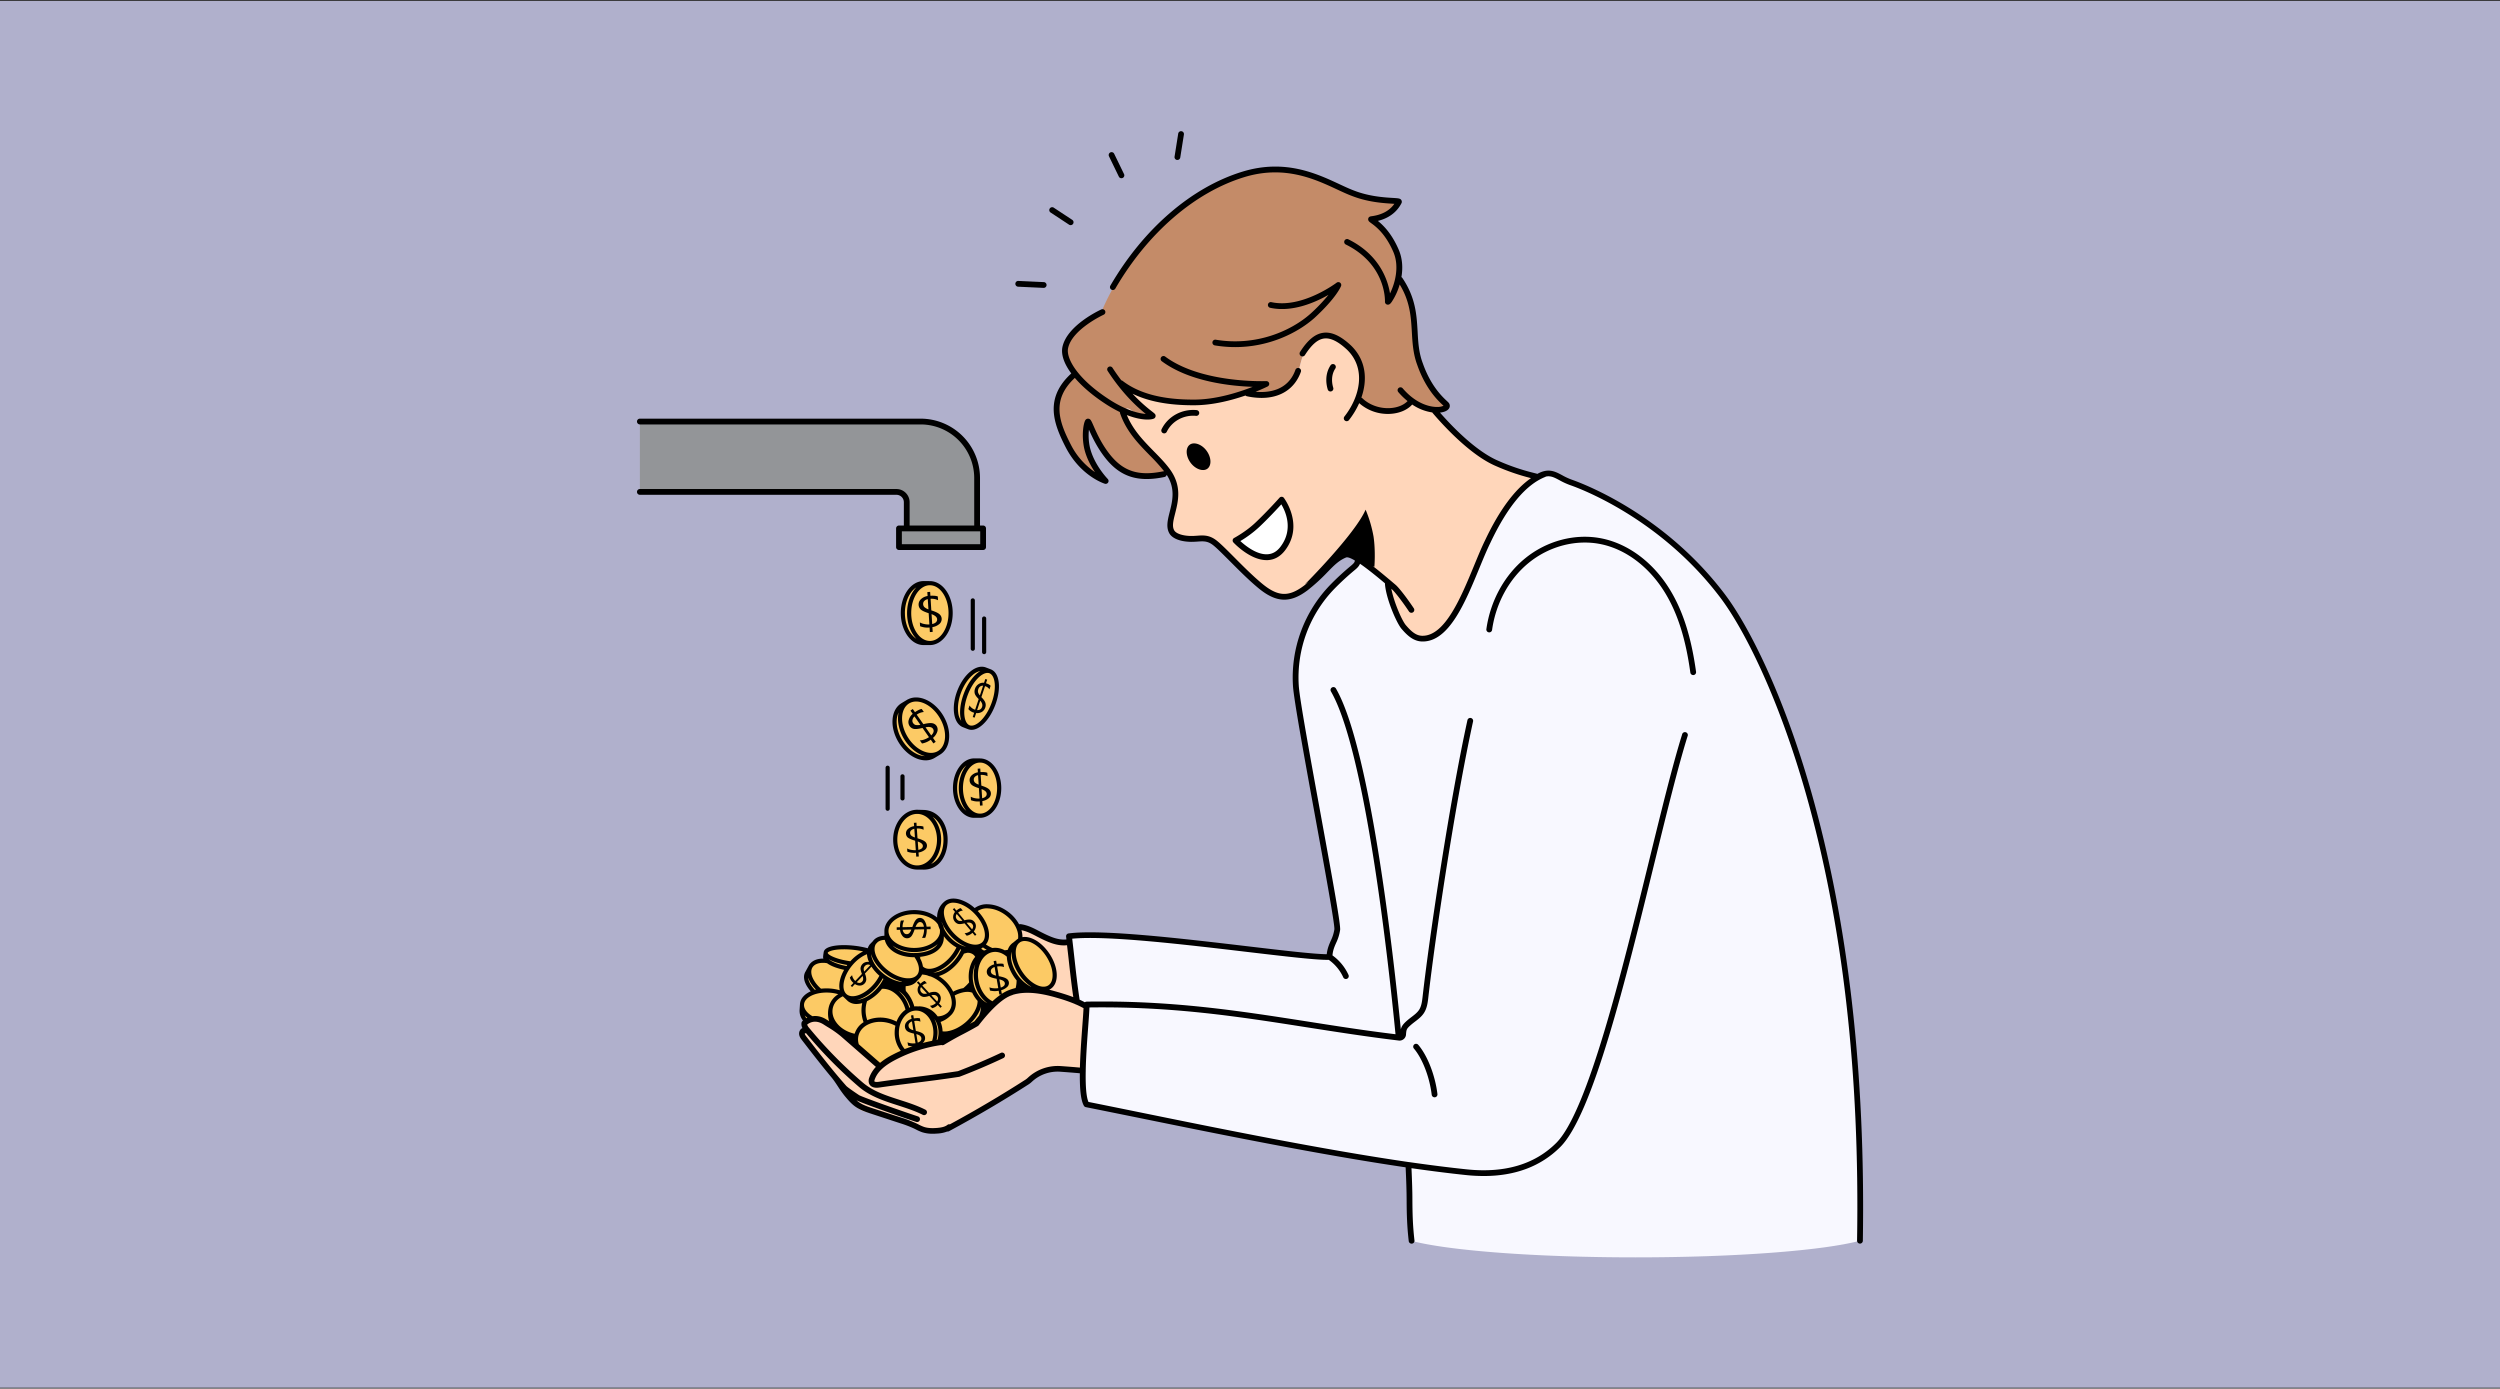
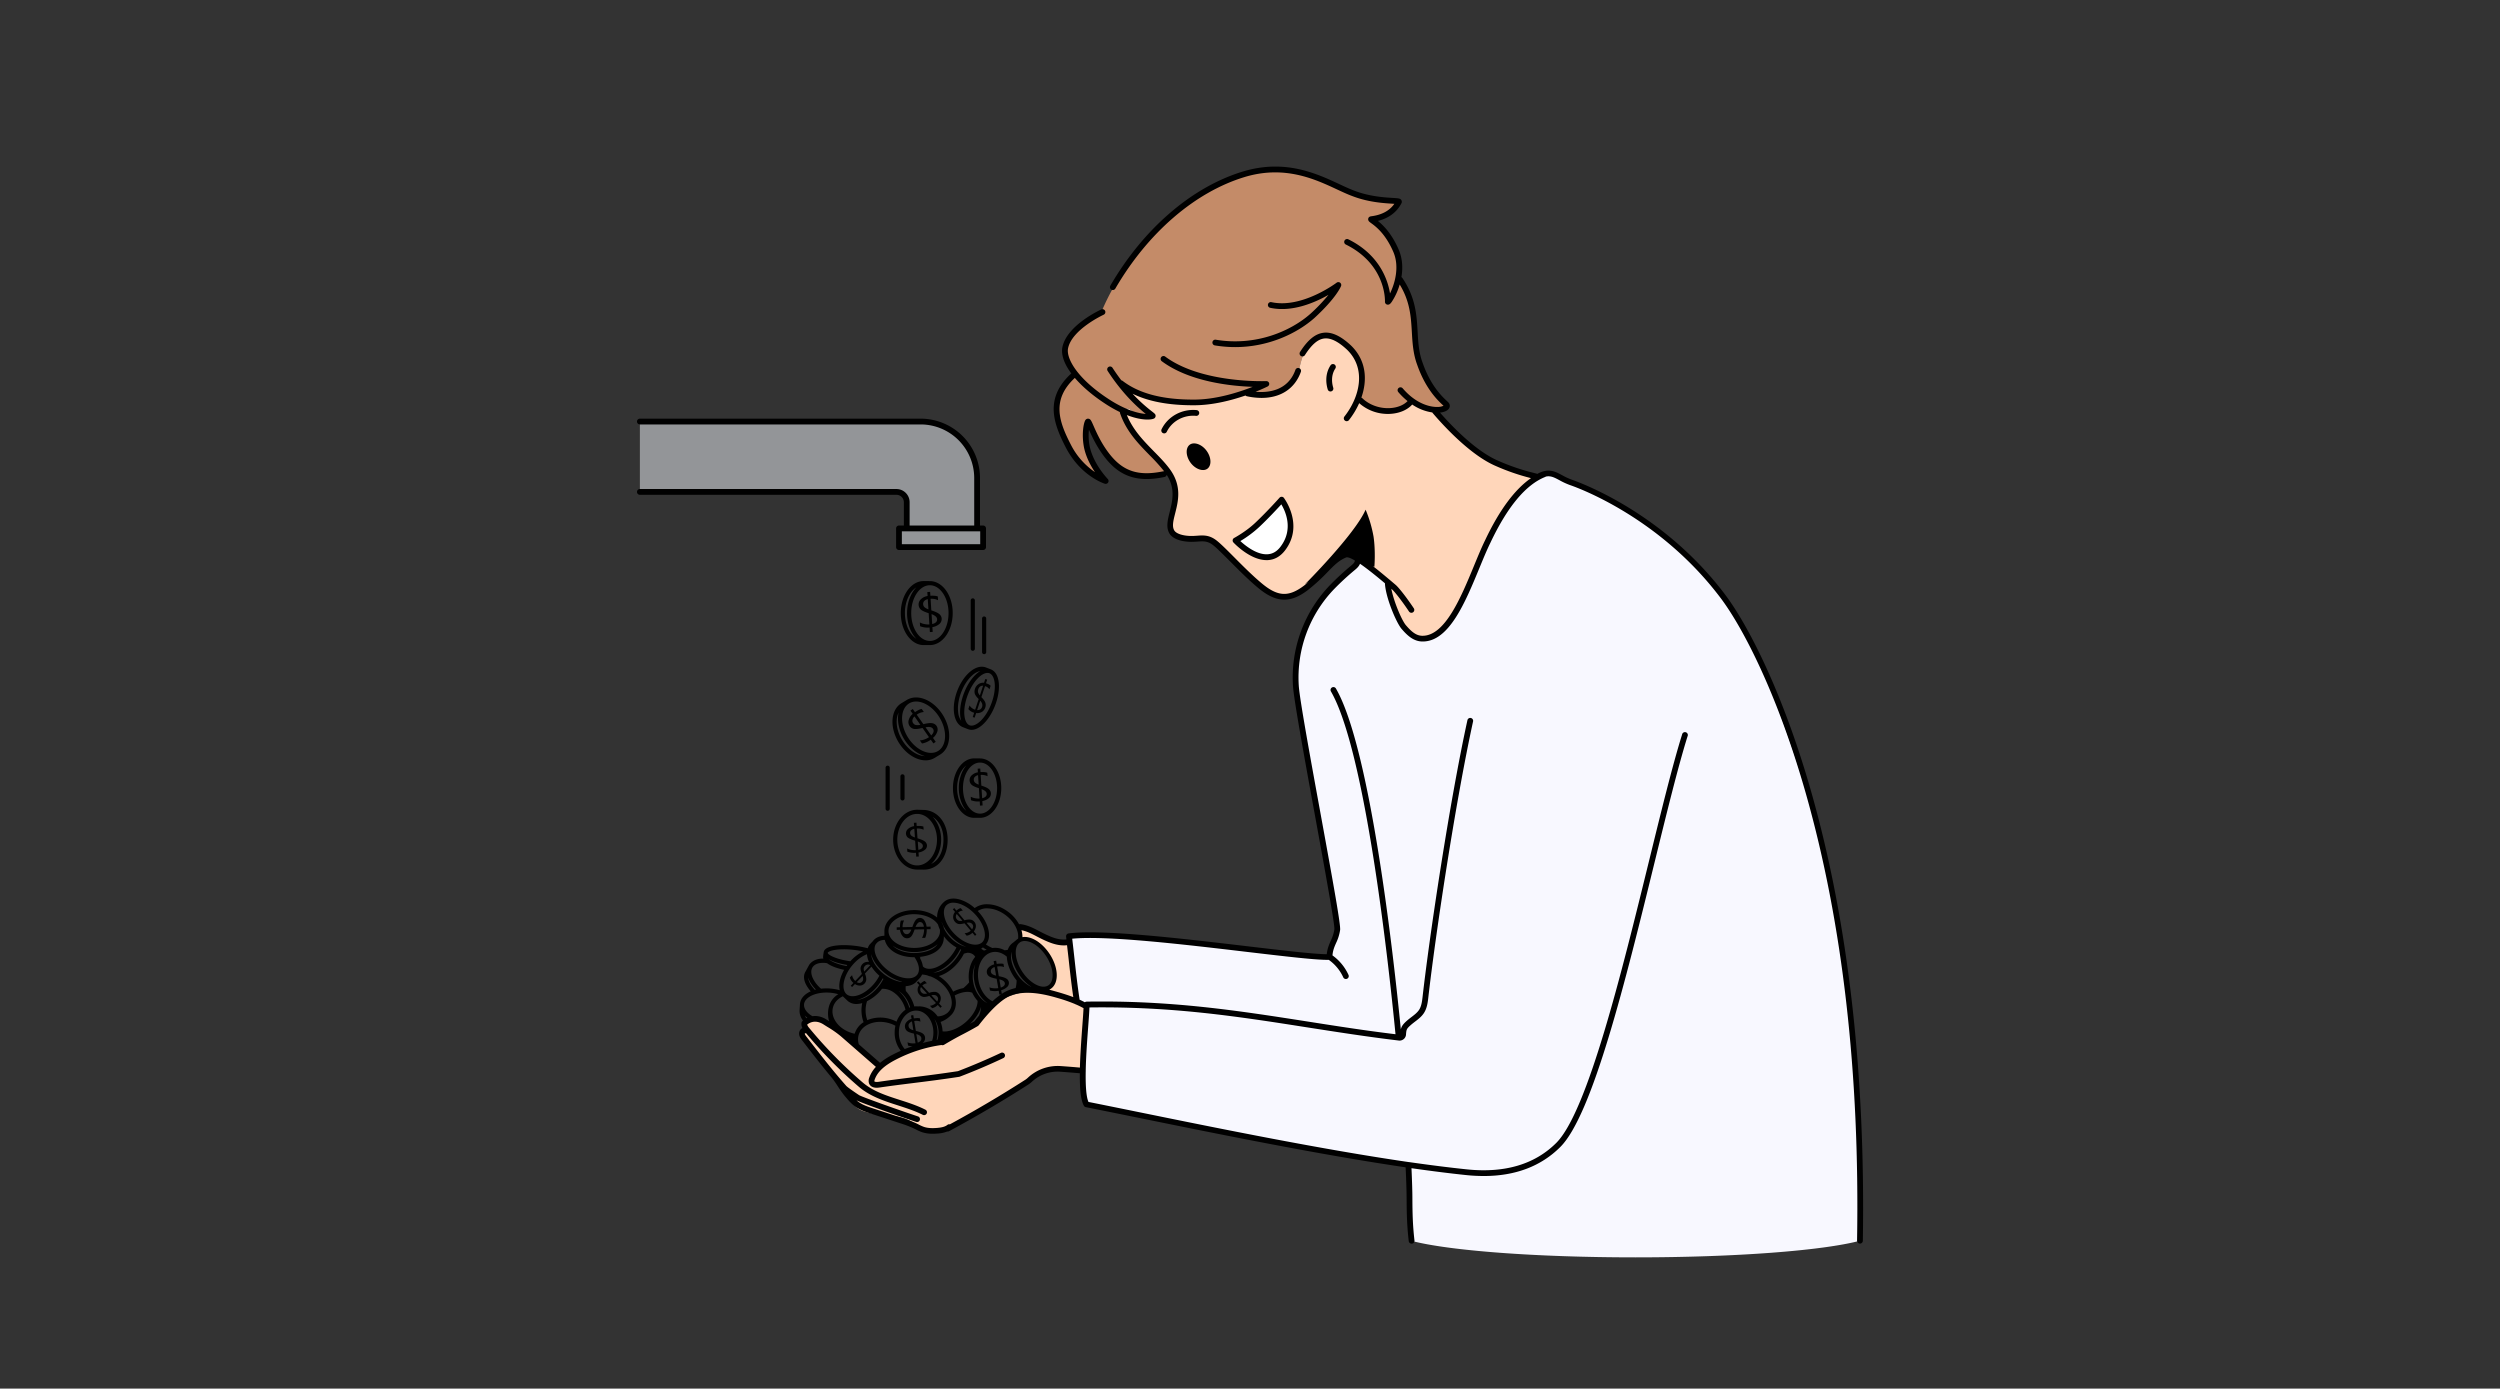
<svg xmlns="http://www.w3.org/2000/svg" id="Layer_1" data-name="Layer 1" viewBox="0 0 2742 1523">
  <rect x="0" y="0" width="2742" height="1523" fill="#333333" stroke="none" />
  <defs>
    <style>.cls-4{fill:#fcca65}.cls-7{fill:#ffd6ba}</style>
  </defs>
-   <path transform="rotate(90 1371 761.5)" style="fill:#b0b0cc" d="M610.52-609.5h1520.97v2742H610.52z" />
  <path d="M994.52 550.85v28.72H986v20.49h91.46v-20.49h-5.76v-55.29a61.93 61.93 0 0 0-61.93-61.93H701.82v77.18H983.2a11.32 11.32 0 0 1 11.32 11.32Z" style="fill:#939598" />
  <path d="M2036.74 1181.51c-.73-21.75-23.27-186.65-38-248.2-16.88-70.65-40.25-137.72-68.29-207.36a248 248 0 0 0-21.22-40.43c-22.1-34.65-47-68-78-94.88-34.27-29.84-76.5-48.75-118-67.21-7.55-3.37-11.66-5.39-19.64-3.24-4.39 1.17-12.07 6-15.54 8.92-3.29 2.73-6.38 5.49-9.39 8.29-1.93 2.18-3.7 4.22-5 5.76-35.11 41-50.48 94.82-76.46 142.11-2.71 4.94-8.81 8.58-13.6 11.54-14.6 9-30.87-3.73-36.68-12.86-6.42-10.07-14.85-42.9-14.85-42.9-10.88-9.24-21.93-19.55-31-26.14l-1.13.21s-60.89 46.34-67.33 105.79c-2.51 23.09.85 46.64 4.14 69.63 10.93 76.38 23.2 129.16 37.76 212.79-.86-1.37 6.69 15.92-2.25 24.54-1.73 10.29-1.35 12.24-5.89 21.64-97.26-9.63-194-23.12-283.63-21.88a395.47 395.47 0 0 1 4.8 41.15c.45 3.19.89 6.39 1.34 9.58.92 6.68.66 13.92.62 20.73 3.4 1.19 6.8 2.4 10.17 3.68 2.5 6.09 2.14 13 1.51 19.61-.74 7.91-1.82 15.82-2.64 23.73q-.25 14.88-.52 29.75c-.2 11.43-.38 23.06 2.79 34.06 76.33 19.35 151.47 31.89 231.09 47.18 17.64 3.37 120.54 20 122.69 20.56 2.18 20.89.76 41.49 1.4 60.86a159.87 159.87 0 0 0 2.1 22.44c40.4 10.64 135.21 18.12 245.74 18.12 110.7 0 205.66-7.5 246-18.2q.5-11.18.66-22.69c.82-47.73-1.84-100.1-3.75-156.68Z" style="fill:#f8f8ff" />
-   <path class="cls-4" d="M900.77 1117.43c4.75 1.42 8.88 4.34 12.87 7.28.81.59 1.58 1.23 2.39 1.83q9.29 6.95 18.2 14.41a1.06 1.06 0 0 0 .19.06 24.84 24.84 0 0 0 4.45.77 21.54 21.54 0 0 0 .63 3.54c7.7 6.62 15.15 13.54 22.38 20.68.23.07.45.16.69.22.94.26 1.88.47 2.82.65 8.31-5.66 17.59-9.63 27.21-12.75 6.07-2 12.27-3.62 18.43-5.19s12.28-3.08 18-5.78l1.36-.64c0-.06 0-.12.07-.18a18.74 18.74 0 0 0 1.42-8.08c0-.23 0-.44-.06-.67a30.42 30.42 0 0 0 15.58.92c4.25-2 8.5-4.07 12.77-6.24 2.28-1.16 4.27-2.26 6.08-3.38a34.59 34.59 0 0 0 4.37-5.08 30.94 30.94 0 0 0 2.58-4.44 27.62 27.62 0 0 0 2.16-18.3 25.35 25.35 0 0 0 11 5.72 21.4 21.4 0 0 0 3.57.56c2.57-1.47 5.1-2.92 5.94-3.9 3.13-3.65 7.73-5.67 12.27-7.21 1.72-.59 3.39-1.12 5-1.61a29.72 29.72 0 0 0 2.2-4.82 31.84 31.84 0 0 0 2-10.85 32.87 32.87 0 0 0 10.63 9.36c9.09 4.77 17.69 1.94 23.14-1.66a11.25 11.25 0 0 0 3.53-3.82c4.16-7.2 2.26-20-5.39-31.54-.64-1-1.31-1.9-2-2.81-8.73-11.5-20.68-17.22-28.45-13.54 1.76-9.23-3.58-20.88-14.19-28.93-12.46-9.45-27.76-10.59-35.68-3.11-11.36-10.8-25.42-14.39-32.21-7.91-4.78 4.56-6 14.6-2.86 24.4-.48.21-1 .47-1.45.71-3.32-9-15.29-15.71-29.59-15.71-16.87 0-30.54 9.3-30.54 20.76a19 19 0 0 0 1.77 7.58c-6.34-.75-11.76.76-14.74 4.69a22.3 22.3 0 0 0-4.46 9.65l-.45.09a91.59 91.59 0 0 0-17.51-3.63c-16.77-1.89-30.76.45-31.24 5.25-.12 1.19.61 2.43 2 3.65a1.23 1.23 0 0 0-.19 0c-3.14.88-.37 3.9 2.15 6-9.06-1.91-17-.2-20.38 5.28-4.71 7.58-6.77 19.84 3.37 28.71-7.34 2.51-12.37 7.06-13 12.71-.59 5.49 1.15 13.33 5.71 19.5a11.69 11.69 0 0 1 1.3-1.25c3.88-3.06 9.39-3.38 14.16-1.95ZM1035.58 922c-.52-18.44-12.82-31.56-26.1-31.56v.37a18.89 18.89 0 0 0-3.54-.37c-13.28 0-24 13.68-24 30.54s10.76 30.54 24 30.54a19.76 19.76 0 0 0 3.54-.36v.36c13.28-.04 26.63-10.89 26.1-29.52ZM1052.08 758.47c-6.47 16.93-4.2 33.52 5.06 37.06l5.12 2a1.92 1.92 0 0 1 .37.15c8.29 3.16 20.25-8 26.72-24.92 6.27-16.39 5.06-32.15-2.55-36 0-.08-.74-.38-.74-.38l-5.49-2.1c-9.27-3.6-22.02 7.26-28.49 24.19ZM1021.48 639.73c0-.12-8.5-.12-8.5-.12-12.56 0-22.75 14.69-22.75 32.82s10.19 32.81 22.75 32.81h6.94c12.57 0 22.75-14.69 22.75-32.81 0-17.37-9.35-31.54-21.19-32.7ZM1076.34 834.18c0-.1-7.85-.1-7.85-.1-11.6 0-21 13.57-21 30.31s9.41 30.3 21 30.3h6.41c11.6 0 21-13.57 21-30.3 0-16.04-8.63-29.13-19.56-30.21ZM1032.41 785.79c-9-14.83-24.39-22.08-35.1-16.92-.06-.1-7.33 4.32-7.33 4.32-10.73 6.53-11.79 24.38-2.36 39.86s25.76 22.74 36.49 16.21l5.93-3.61c10.73-6.53 11.79-24.38 2.37-39.86Z" />
  <path d="M1261.4 496.38c-10.39-7.08-18.28-18-23.7-29.82-3.06-4.75-6-10.47-5.32-14.46 0-.09-.05-.18-.07-.26h.12a4.85 4.85 0 0 1 1.85-3c3.78-2.84 7.72 2.8 11.67 4.55a29.83 29.83 0 0 0 16.28 2.27c-3.42-4-7.29-8.5-11.22-13-6.71-6.91-13.85-14.07-16.76-18.91 22.08 10.66 55.62 18 83.85 17.21a174.67 174.67 0 0 0 37.07-6.89c3.12-1 9.94-4.34 13.15-4.32 1.85 0 6.53 1.22 11.66 2.31 2.63.1 5.26.2 7.9.16 9.85-.19 20.11-3 27.42-9.43a33.51 33.51 0 0 0 3.68-4.45c4.87-7.07 6.3-15.85 8.7-24.1s7.69-15 14.22-20.54a22.65 22.65 0 0 1 2.72-2c3.3-2.8 6.88-4.26 10.57-3.14a24 24 0 0 0 2.43.48 41.21 41.21 0 0 1 6.88 1.4c3.22.93 7 3.54 10.54 6.64a90.46 90.46 0 0 1 10 8.51c.69.67.65 1.75.67 2.77 6.59 8.57 8.24 18.32 8.16 29.2a24.6 24.6 0 0 1-1.17 7.95 27.12 27.12 0 0 1-.48 3.67c-.51 2.47-1.38 5.07-.48 7.43a9.28 9.28 0 0 0 2.72 3.48 41.52 41.52 0 0 0 27.61 10.54 40.5 40.5 0 0 0 10-1.33 34 34 0 0 0 5.27-2.28c2.43-1.32 7.85-8.14 10.6-7.9 1.27.1 12.93 5.31 20.68 9.07a55.35 55.35 0 0 0 12.62.82c4.06-1.54 6.67-5.64 4.74-7.84a121 121 0 0 0-11.18-11.24c-3.36-3-7-5.95-8.64-10.13-1.66-4.35-14.49-30.16-14.1-35.25 4-53.56-16.61-77.39-17-78.88a10.82 10.82 0 0 1-.16-3.64 131.42 131.42 0 0 0-.22-19.94c-.38-4.33-6.51-18.19-8.63-20.72l-17.42-20.85a163.66 163.66 0 0 0 18.13-8.29c4.85-2.59 6.51-5.48 7.61-10.87-17.39-1.92-27.75-4.47-42.55-7.7a95.86 95.86 0 0 1-20.7-7.08c-5.09-2.42-10-5.29-15-7.81a125 125 0 0 0-49.79-13.05c-23.28-1.12-47 4-68.15 13.73a237.54 237.54 0 0 0-102.7 91c-3 5-5.89 10-8.75 15.08l-5.73 10.09a243 243 0 0 0-13 26.58c-9.23 4.53-19.26 10.23-27 17s-13.86 16-14.61 26.27a17.76 17.76 0 0 0 .89 7.63 25.2 25.2 0 0 0 4.06 6.43c2.34 3 5 7.77 7.3 10.75a42.63 42.63 0 0 0-19.44 29.25c-2.08 13.33 2.31 26.78 7.39 39.27 3.9 9.59 8.29 19.09 14.53 27.34s19.25 15.25 29.07 18.51c-6.87-10.22-14.53-22.54-16.72-34.66-1.47-8.12-2.57-16.9 1.09-24.3 3 3.81 3.77 8.82 5.39 13.38 2.86 8.08 8.39 14.91 14 21.45 6.12 7.19 12.69 14.46 21.32 18.31 5 2.26 10.56 3.24 16 4 11.31 1.63 20.76 1.2 29.71-5.9a150 150 0 0 0-14-16.3 57.06 57.06 0 0 0-5.58-4.25Z" style="fill:#c48b68" />
  <path d="M1379.31 575.37a123.87 123.87 0 0 1-24.14 17.42s32.3 34.7 51.93 8.61-1.37-53.38-1.37-53.38-13.07 14.74-26.42 27.35Z" style="fill:#fff" />
  <path class="cls-7" d="M1595.26 474c-4.82-5.47-15.9-20.28-22.27-23.62-1.18-.62-2.71-1.38-4.42-2.21-7.75-3.76-19.41-9-20.68-9.07-2.75-.24-8.17 6.58-10.6 7.9a34 34 0 0 1-5.27 2.28c-14.55 5-29.82-1.26-44.24-13.48 2.12-4.57 3.84-7.17 4.9-10.31a24.6 24.6 0 0 0 1.17-7.95c.08-10.88-1.57-20.63-8.16-29.2-.11-.14-.19-.28-.3-.42a87 87 0 0 0-10.39-10.84c-3.56-3.1-7.32-5.71-10.54-6.64a41.21 41.21 0 0 0-6.88-1.4 19.62 19.62 0 0 0-13 2.66 22.65 22.65 0 0 0-2.72 2c-6.53 5.57-11.81 12.3-14.22 20.54s-3.83 17-8.7 24.1a33.51 33.51 0 0 1-3.68 4.45c-5.16 5.31-11.22 7.81-19.16 10.52-3.44 1.17-10.11 0-16.16-1.25-5.13-1.09-9.81-2.3-11.66-2.31-3.21 0-10 3.35-13.15 4.32a174.67 174.67 0 0 1-37.03 6.93q-3 .26-6.06.45c-26 1.66-52.8-2.23-75.39-15.19 4.38 5 9.42 10.74 14.36 16.44 3.93 4.54 7.8 9 11.22 13a29.83 29.83 0 0 1-16.28-2.27c-4-1.75-7.89-7.39-11.67-4.55a4.85 4.85 0 0 0-1.85 3v.22c-.69 4 2.26 9.71 5.32 14.46 1.93 3 3.88 5.59 5 7.11 7 9.93 15.82 18.27 24.22 27a150 150 0 0 1 14 16.3c20.51 28.52-4.48 53 4.74 67 3.09 4.39 10.91 7 20.55 7.13s16.53-2.78 25.38 3.64 30.44 30.8 49.2 46.63c19.55 16.71 33.37 17.14 51.41 3.54 22-17.12 27.85-30.2 42.92-36.42 3.53-1.42 9.21 1.44 16.06 6.44 9 6.59 20.08 16.9 31 26.14 0 0 8.43 32.83 14.85 42.9 5.81 9.13 22.08 21.9 36.68 12.86 4.79-3 10.89-6.6 13.6-11.54 26-47.29 41.35-101.14 76.46-142.11 1.32-1.54 3.09-3.58 5-5.76 5.53-6.23 12.44-13.58 14.26-13.4-34.23-12.48-63.79-22.76-87.82-50.02ZM1407.1 601.4c-19.63 26.09-51.93-8.61-51.93-8.61a123.87 123.87 0 0 0 24.14-17.42c13.35-12.61 26.42-27.35 26.42-27.35s21 27.3 1.37 53.38ZM1179.57 1099.09c0-6.81.3-14-.62-20.73-.45-3.19-.89-6.39-1.34-9.58-.13-.94-.25-1.87-.39-2.81-.25-1.84-.51-3.68-.76-5.52l-3.66-26.32a2.27 2.27 0 0 0-.52-1.37 2.15 2.15 0 0 0-1.32-.42c-4.35-.35-8.75.31-13.08-.2-12.11-1.4-21.77-11.46-33.81-13.38-2.77-.45-5.29-.15-7.35-2.06a58.24 58.24 0 0 1 3.47 12 65.69 65.69 0 0 1 8.81 1.75 32.48 32.48 0 0 1 17.71 13.2c.17.27.31.56.48.83.68.91 1.35 1.84 2 2.81 7.65 11.58 9.55 24.34 5.39 31.54a19.45 19.45 0 0 1-1.11 2.47c-1.3 2.35-3.07 4.41-4.49 6.68a13.71 13.71 0 0 1-3.29-.35c-.08 0-.11-.08-.18-.11-11.67-1.43-21.35-.2-32.39 3.1-1.65.49-3.32 1-5 1.61-4.54 1.54-9.14 3.56-12.27 7.21-.84 1-3.37 2.43-5.94 3.9-2.75 1.58-5.53 3.19-6.35 4.31-5.46 7.47-9.36 11.92-15.43 16-.6.41-1.2.81-1.85 1.22-1.81 1.12-3.8 2.22-6.08 3.38-4.27 2.17-8.52 4.22-12.77 6.24-5.43 2.58-10.87 5.11-16.37 7.71l-.64.3-1.36.64c-5.7 2.7-11.87 4.22-18 5.78s-12.36 3.22-18.43 5.19c-9.62 3.12-18.9 7.09-27.21 12.75-.51.35-1 .66-1.55 1-.64-.64-1.32-1.25-2-1.89-7.23-7.14-14.68-14.06-22.38-20.68-1.73-1.49-3.52-2.91-5.27-4.37q-8.93-7.44-18.2-14.41c-.81-.6-1.58-1.24-2.39-1.83-4-2.94-8.12-5.86-12.87-7.28s-10.28-1.11-14.14 2a11.69 11.69 0 0 0-1.3 1.25 14.4 14.4 0 0 0-3.76 8.8c-1.66.52-2.57 2.55-2.33 4.32a11.15 11.15 0 0 0 2.58 5l18.92 25.23 32.43 43.14c2.4 3.19 4.86 6.45 8.15 8.73 3.81 2.63 8.44 3.76 13 4.83 16.44 3.91 36.41.85 48.88 12.27 7.46 6.83 18.57 8.41 28.51 6.55s19-6.72 27.93-11.51c5.48-3 11-5.92 16.23-9.25 11-7 21-15.61 31.88-22.79 9.4-6.18 19.49-11.26 29.66-16.09 6.56-3.11 13.33-6.17 20.57-6.79a63.71 63.71 0 0 1 11.71.43c5.51.55 12.71-.06 18.23.49a147.73 147.73 0 0 1 .75-27.88c.82-7.91 1.9-15.82 2.64-23.73.63-6.61 1-13.52-1.51-19.61-3.42-1.3-6.79-2.51-10.22-3.7Z" />
  <path d="M1063.8 736.93c-5.67 4.82-10.58 12.18-13.85 20.72s-4.5 17.3-3.5 24.68c1.07 7.86 4.58 13.31 9.87 15.33l5.12 2a1.18 1.18 0 0 1 .37.14 10.71 10.71 0 0 0 3.81.69c4 0 8.32-2.08 12.61-6.08 5.3-4.94 10-12.34 13.25-20.85 6.84-17.88 5.09-34.67-3.86-39 0-.08-.74-.37-.74-.37l-5.5-2.1c-5.29-2.02-11.54-.3-17.58 4.84Zm-10.63 47.87a29.46 29.46 0 0 0 1.12 5.82 18.33 18.33 0 0 1-3.32-8.91c-.9-6.63.25-14.59 3.25-22.43s7.44-14.54 12.54-18.88a18.22 18.22 0 0 1 8.47-4.43c-6.82 4.06-13.61 12.9-18 24.45-3.23 8.51-4.71 17.16-4.06 24.38Zm32.07-46.35c6.22 2.38 8.5 16.38 2 33.44-3 7.87-7.3 14.67-12.1 19.15-4.31 4-8.57 5.64-11.68 4.45s-5.19-5.23-5.72-11.1c-.59-6.54.74-14.47 3.74-22.34 5.83-15.24 15.26-24 21.64-24a6 6 0 0 1 2.12.4ZM1021.49 637.44c0-.11-8.51-.11-8.51-.11-13.8 0-25 15.75-25 35.1s11.23 35.09 25 35.09h6.94c13.8 0 25-15.74 25-35.09.08-18.62-10.36-33.85-23.43-34.99Zm-29 35c0-12.63 5.16-23.49 12.51-28.14-6.14 6.41-10.13 16.62-10.13 28.14s4 21.73 10.13 28.13c-7.32-4.65-12.48-15.51-12.48-28.14Zm27.4 30.53c-11.28 0-20.46-13.7-20.46-30.53s9.18-30.54 20.46-30.54 20.47 13.7 20.47 30.54-9.15 30.56-20.44 30.56ZM1068.49 831.8c-12.84 0-23.29 14.62-23.29 32.59s10.45 32.61 23.29 32.61h6.41c12.84 0 23.29-14.62 23.29-32.58 0-17.29-9.68-31.44-21.85-32.49 0-.13-7.85-.13-7.85-.13Zm-18.73 32.59c0-10.81 4.12-20.19 10.12-24.86-5.05 6-8.27 14.9-8.27 24.86s3.22 18.87 8.27 24.86c-6-4.68-10.12-14.06-10.12-24.86Zm43.86 0c0 15.45-8.4 28-18.72 28s-18.72-12.57-18.72-28 8.4-28 18.72-28 18.72 12.54 18.72 28ZM1034.36 784.6c-9.68-15.9-26.48-23.52-38.24-17.69a7.73 7.73 0 0 0-1.37.71l-6 3.62c-5.85 3.56-9.34 10.09-9.83 18.39-.48 8 1.9 16.73 6.7 24.61s11.46 14 18.77 17.25a26.69 26.69 0 0 0 10.78 2.46 19 19 0 0 0 10.07-2.75l5.94-3.61c5.84-3.55 9.34-10.08 9.83-18.38.52-7.99-1.86-16.73-6.65-24.61Zm-28.06 42.72c-6.48-2.87-12.42-8.36-16.73-15.46s-6.47-14.89-6.05-22a22.43 22.43 0 0 1 2.07-8.42c-1.85 8.63.06 19.36 6 29.14 4.8 7.89 11.46 14 18.78 17.26a31 31 0 0 0 4.1 1.46 22.4 22.4 0 0 1-8.17-1.98Zm30.2-18.38c-.4 6.76-3.11 12-7.65 14.76s-10.43 2.76-16.62 0c-6.47-2.87-12.41-8.36-16.73-15.46-8.75-14.37-8-30.84 1.59-36.72a14.8 14.8 0 0 1 7.76-2.09c8.76 0 19 6.62 25.61 17.53 4.32 7.11 6.46 14.91 6.04 21.98ZM1005.94 953.76h5.27c.61 0 1.2.06 1.79.06s.93 0 1.39-.06h.29a23.4 23.4 0 0 0 14.81-6.26c6.28-5.87 9.88-15.55 9.88-26.56 0-18.88-11.4-32.59-27.12-32.63l-6.24-.19c-14.58 0-26.39 14.73-26.39 32.82s11.81 32.82 26.32 32.82Zm28.87-32.82c0 9.75-3.08 18.22-8.43 23.23a18.7 18.7 0 0 1-5.13 3.42c6.65-6 11-15.67 11-26.65 0-10-3.62-19-9.31-25 7.24 4.52 11.87 13.67 11.87 25Zm-28.87-28.25c12 0 21.76 12.67 21.76 28.25s-9.76 28.26-21.76 28.26-21.76-12.68-21.76-28.26 9.76-28.25 21.76-28.25ZM1069.23 711.53v-53a2.28 2.28 0 0 0-4.56 0v53a2.28 2.28 0 0 0 4.56 0ZM1079.4 676.12a2.28 2.28 0 0 0-2.28 2.28v36.82a2.28 2.28 0 1 0 4.56 0V678.4a2.28 2.28 0 0 0-2.28-2.28ZM992.14 875.7v-24.19a2.28 2.28 0 0 0-4.56 0v24.19a2.28 2.28 0 0 0 4.56 0ZM971.29 842.05V887a2.28 2.28 0 1 0 4.56 0v-44.95a2.28 2.28 0 0 0-4.56 0ZM991.35 550.85v25.55H986a3.17 3.17 0 0 0-3.17 3.17v20.49a3.17 3.17 0 0 0 3.17 3.17h92.28a3.17 3.17 0 0 0 3.17-3.17v-20.49a3.17 3.17 0 0 0-3.17-3.17h-3.41v-52.12a65.17 65.17 0 0 0-65.1-65.1H701.82a3.17 3.17 0 0 0 0 6.34h307.94a58.83 58.83 0 0 1 58.76 58.76v52.12h-70.84v-25.55a14.5 14.5 0 0 0-14.48-14.49H701.82a3.17 3.17 0 0 0 0 6.34H983.2a8.16 8.16 0 0 1 8.15 8.15Zm83.75 31.89v14.15h-85.94v-14.15ZM987.17 1019.81a12.53 12.53 0 0 0 2.66 6.74 6.3 6.3 0 0 0 5.13 2.57 6 6 0 0 0 4.29-1.85q1.8-1.79 3.89-7.79l10.43-.22a20.29 20.29 0 0 1-.65 5.09 14.3 14.3 0 0 1-1.68 4.32l3.54-.07a21.68 21.68 0 0 0 1.64-9.4l4.26-.1v-2.81l-4.42.1a14.5 14.5 0 0 0-2.6-7.14 5.86 5.86 0 0 0-4.89-2.48 5.75 5.75 0 0 0-4.26 2.17c-1.24 1.4-2.51 4-3.81 7.78l-10.75.22a15.28 15.28 0 0 1 1.66-7.37l-3.46.08c-.66 1.36-1 3.82-1.05 7.36l-3.59.07v2.81Zm21.9-8.5c2.25 0 3.69 1.67 4.3 5.14l-9.21.19q2.1-5.26 4.91-5.33Zm-9.52 8.24a11.57 11.57 0 0 1-2.21 3.89 4 4 0 0 1-2.86 1.15 3.62 3.62 0 0 1-2.85-1.27 6.74 6.74 0 0 1-1.57-3.56ZM1045.41 1005.56a7.67 7.67 0 0 0 1.86 5.3 7.28 7.28 0 0 0 3.78 2.51c1.44.37 3.73.14 6.85-.69l6.82 8.15a11 11 0 0 1-3.26 1.95 8.77 8.77 0 0 1-3.5.75l2.31 2.77a11.94 11.94 0 0 0 6.31-3.24l2.78 3.33 1.55-1.39-2.88-3.45a9.44 9.44 0 0 0 2.31-5.5 7.09 7.09 0 0 0-1.74-5.07 6.62 6.62 0 0 0-3.95-2.33 16.21 16.21 0 0 0-6.79.74l-7-8.41a8.58 8.58 0 0 1 5.18-2.23l-2.26-2.71q-1.79.19-4.79 2.72l-2.34-2.81-1.55 1.39 2.39 2.86a8.45 8.45 0 0 0-2.08 5.36Zm20.87 7.88q2.21 2.64-.12 5.88l-6-7.19q4.28-.89 6.12 1.31Zm-16.92-11 6.2 7.42a8.24 8.24 0 0 1-3.59.12 4.85 4.85 0 0 1-2.48-1.71 4.54 4.54 0 0 1-1.12-2.87 4.77 4.77 0 0 1 .99-2.94ZM1031.87 1095a7.06 7.06 0 0 0-2-5 6.64 6.64 0 0 0-4.06-2.12 16.1 16.1 0 0 0-6.74 1.11l-7.47-8a8.6 8.6 0 0 1 5.06-2.52l-2.41-2.58q-1.77.3-4.63 3l-2.49-2.67-1.48 1.47 2.55 2.73a8.39 8.39 0 0 0-1.77 5.45 7.7 7.7 0 0 0 2.14 5.2 7.26 7.26 0 0 0 3.91 2.3q2.19.44 6.81-1.06l7.24 7.77a10.87 10.87 0 0 1-3.14 2.12 8.88 8.88 0 0 1-3.46.94l2.46 2.64a11.9 11.9 0 0 0 6.12-3.57l3 3.17 1.48-1.47-3.07-3.29a9.46 9.46 0 0 0 1.95-5.62Zm-18.67-5a4.91 4.91 0 0 1-2.57-1.58 4.51 4.51 0 0 1-1.27-2.8 4.67 4.67 0 0 1 .83-3l6.59 7.07a8.32 8.32 0 0 1-3.58.25Zm14.68 8.53-6.4-6.86c2.82-.73 4.89-.41 6.19 1q2.33 2.45.21 5.8Z" />
  <path d="M1069.39 755.43a9 9 0 0 0-.29 5.21q.64 2.42 4.31 6.1l-3.88 11.69a10.45 10.45 0 0 1-3.54-1.86 9.11 9.11 0 0 1-2.57-2.86l-1.32 4a11.63 11.63 0 0 0 6.37 4l-1.58 4.77 2.11.6 1.64-5a9.85 9.85 0 0 0 6.32-1.3 8.76 8.76 0 0 0 3.74-4.9 8.14 8.14 0 0 0 0-5.25q-.86-2.55-4.33-6l4-12.06a8.46 8.46 0 0 1 4.85 3.52l1.29-3.88c-.77-1-2.46-2-5.08-2.83l1.34-4-2.12-.6-1.36 4.11a8.79 8.79 0 0 0-6 1.45 9.59 9.59 0 0 0-3.9 5.09Zm7.8 19.77c-.84 2.52-2.67 3.74-5.49 3.64l3.42-10.32q3.12 3.48 2.07 6.68Zm-4.19-19.28a5.65 5.65 0 0 1 2-2.91 5 5 0 0 1 3.27-.93l-3.53 10.64a8.78 8.78 0 0 1-2-3.35 6 6 0 0 1 .26-3.45ZM1003.73 922.07l.71 10.41a20.56 20.56 0 0 1-5.11-.4 14.44 14.44 0 0 1-4.4-1.49l.24 3.54a21.62 21.62 0 0 0 9.47 1.19l.29 4.25 2.81-.17-.3-4.4a14.52 14.52 0 0 0 7-2.94 5.69 5.69 0 0 0-.11-9.16q-2.21-1.75-8-3.43l-.74-10.73a15.19 15.19 0 0 1 7.44 1.31l-.23-3.45q-2.1-.9-7.4-.71l-.25-3.58-2.81.17.25 3.66a12.48 12.48 0 0 0-6.6 3 6.32 6.32 0 0 0-2.33 5.25 6.09 6.09 0 0 0 2 4.2c1.34 1.11 4.01 2.28 8.07 3.48Zm8.44 5.54c.15 2.25-1.49 3.77-4.93 4.54l-.63-9.19q5.39 1.85 5.56 4.65Zm-12.82-16.86a6.81 6.81 0 0 1 3.49-1.73l.65 9.48a11.88 11.88 0 0 1-4-2 4 4 0 0 1-1.28-2.81 3.63 3.63 0 0 1 1.14-2.94ZM1030.22 673.53q-2.42-2.09-8.75-4.07l-.8-12.69a15.76 15.76 0 0 1 8.18 1.55l-.26-4.08c-1.53-.71-4.25-1-8.14-.83l-.27-4.24-3.09.2.28 4.33a13.43 13.43 0 0 0-7.27 3.51 7.78 7.78 0 0 0-2.56 6.21 7.4 7.4 0 0 0 2.26 5q2.07 2 8.77 4.16l.78 12.31a20.85 20.85 0 0 1-5.63-.48 15.29 15.29 0 0 1-4.84-1.75l.27 4.18a22.19 22.19 0 0 0 10.41 1.41l.32 5 3.09-.2-.33-5.22a15.27 15.27 0 0 0 7.7-3.47 7.13 7.13 0 0 0 2.48-5.91 6.9 6.9 0 0 0-2.6-4.92Zm-16.31-7.62a4.9 4.9 0 0 1-1.41-3.31 4.46 4.46 0 0 1 1.25-3.45 7.32 7.32 0 0 1 3.84-2l.71 11.2a12.79 12.79 0 0 1-4.39-2.44Zm8.52 18.55-.69-10.87q5.9 2.19 6.1 5.5.26 3.99-5.41 5.37ZM1072.54 847.09a12.38 12.38 0 0 0-6.71 3.24 7.14 7.14 0 0 0-2.36 5.74 6.77 6.77 0 0 0 2.08 4.58q1.9 1.88 8.1 3.84l.72 11.36a19.07 19.07 0 0 1-5.19-.43 14.36 14.36 0 0 1-4.48-1.62l.25 3.86a20.47 20.47 0 0 0 9.62 1.3l.29 4.64 2.86-.18-.31-4.81a14.24 14.24 0 0 0 7.11-3.21 6.57 6.57 0 0 0 2.28-5.46 6.36 6.36 0 0 0-2.39-4.54q-2.23-1.92-8.08-3.75l-.74-11.72a14.58 14.58 0 0 1 7.55 1.43l-.24-3.77q-2.13-1-7.51-.77l-.25-3.91-2.85.18Zm9.67 23.45q.24 3.69-5 5l-.64-10q5.43 1.94 5.64 5Zm-8.81-10a11.84 11.84 0 0 1-4.06-2.21 4.53 4.53 0 0 1-1.29-3.06 4.1 4.1 0 0 1 1.14-3.18 6.79 6.79 0 0 1 3.55-1.89ZM1022.35 793.2c-2.1-.35-5.29 0-9.59 1.07l-7.29-10.42a15.75 15.75 0 0 1 7.8-2.92l-2.34-3.36c-1.69.19-4.15 1.37-7.39 3.52l-2.43-3.47-2.54 1.77 2.49 3.55a13.46 13.46 0 0 0-4.38 6.78 7.75 7.75 0 0 0 1 6.64 7.37 7.37 0 0 0 4.51 3.06c1.88.44 5.09.1 9.65-1l7.06 10.1a20.71 20.71 0 0 1-5.05 2.52 15.19 15.19 0 0 1-5 1l2.4 3.43a22.27 22.27 0 0 0 9.63-4.2l2.88 4.12 2.54-1.78-3-4.28a15.39 15.39 0 0 0 4.78-7 7.17 7.17 0 0 0-1-6.33 7 7 0 0 0-4.73-2.8Zm-17.9 2a4.84 4.84 0 0 1-2.92-2.1 4.41 4.41 0 0 1-.73-3.58 7.27 7.27 0 0 1 2.22-3.74l6.43 9.19a12.61 12.61 0 0 1-5 .2Zm16.92 11.42-6.24-8.92q6.18-1.2 8.08 1.52 2.3 3.24-1.84 7.37ZM1463.74 399.82a3.16 3.16 0 0 0-4.39.89c-6.91 10.43-4.46 22-3.09 26.44a3.16 3.16 0 0 0 3 2.23 3 3 0 0 0 .93-.14 3.17 3.17 0 0 0 2.1-4c-1.11-3.61-3.11-12.9 2.31-21.07a3.16 3.16 0 0 0-.86-4.35ZM1324.72 513.72c4.43-3.92 3.71-12.78-1.74-19.83s-14.1-9.67-18.53-5.74-3.72 12.79 1.73 19.83 14.1 9.67 18.54 5.74ZM1311.75 456.1a3.17 3.17 0 1 0 .58-6.31c-16.11-1.48-31.49 7-38.3 21a3.16 3.16 0 0 0 1.47 4.23 3.16 3.16 0 0 0 4.23-1.47c5.67-11.65 18.54-18.69 32.02-17.45ZM1405.84 544.86a3.15 3.15 0 0 0-2.48 1.06c-.13.15-13.13 14.77-26.25 27.17-10.23 9.82-23.3 16.84-23.44 16.91a3.16 3.16 0 0 0-.82 5c.75.81 18.21 19.34 36.25 19.34h1.34c7.57-.39 14-4.07 19.19-10.94 20.84-27.69-1.17-56.93-1.39-57.22a3.16 3.16 0 0 0-2.4-1.32Zm-1.27 54.64c-4 5.37-8.77 8.12-14.45 8.42-11.75.64-24.21-9.41-29.73-14.47a122.48 122.48 0 0 0 21.09-15.77c9.68-9.15 19.3-19.5 23.87-24.51 4.55 7.59 13.58 27.25-.78 46.33ZM1437.27 344.15c-21 18.61-59.28 35.86-103.65 28.47a3.17 3.17 0 1 0-1 6.25 135.17 135.17 0 0 0 22.1 1.83c37 0 68.28-15.41 86.84-31.84 24.27-22.3 29.12-34.64 29.32-35.15a3.17 3.17 0 0 0-4.89-3.64c-.37.28-38 28.56-71.35 21.37a3.17 3.17 0 1 0-1.33 6.19c24 5.18 49.13-5.87 63.79-14.27a185.82 185.82 0 0 1-19.83 20.79Z" />
  <path d="M1986.6 868.62C1955.94 760.72 1917.62 686 1892 652c-67.38-89.29-158-122.39-168-125.87a68.84 68.84 0 0 1-10.6-4.91c-7.84-4.2-15.25-8.16-27.32-1.42a2.78 2.78 0 0 0-.52-.25l-3.07-.81a233.28 233.28 0 0 1-39.26-13.39c-24.64-10.52-51-38.1-63.85-52.82.73-.08 1.46-.17 2.14-.3 4.49-.87 7.45-2.8 8.35-5.45a5.25 5.25 0 0 0-1.18-5.27c-.36-.4-1-1-1.84-1.79-4.81-4.48-17.6-16.38-26.36-41.37-4.31-11.38-5-22.62-5.64-34.52-1.06-18.42-2.16-37.47-16.77-59a3.06 3.06 0 0 0-1-.92c1.61-9.42 1.38-20.05-3.07-30.3-7.67-17.66-16.9-26.62-22.77-31.32 14.94-3.65 22.32-12.39 25.94-19.5a3.41 3.41 0 0 0 .24-.63 3.65 3.65 0 0 0-.54-2.87c-1.25-1.73-3.15-1.85-9.46-2.23-9-.55-25.64-1.56-42.18-8-4.89-1.81-10.41-4.38-16.26-7.11-25.27-11.77-59.89-27.88-106.21-13.7-55.81 17.1-108.61 62.64-144.86 124.94a3.17 3.17 0 1 0 5.47 3.19c35.47-60.94 87-105.43 141.25-122.07 44-13.48 77.34 2.05 101.67 13.39 6 2.78 11.61 5.41 16.69 7.28 17.41 6.81 34.74 7.86 44 8.43l2.33.14c-5.22 7.49-13.57 12.06-24.89 13.59-1.31.18-3 .4-3.64 2.24a3.25 3.25 0 0 0 .06 2.36c.49 1.16 1.44 1.85 3.16 3.1 4.61 3.35 15.41 11.2 24.14 31.32 7.32 16.85 1.29 35.79-3.58 45.67-2.32-14.43-11.28-42.32-45.67-59.33a3.17 3.17 0 0 0-2.81 5.69c43.94 21.72 43 61 42.94 62.69a3.15 3.15 0 0 0 3 3.29h.22c1.89 0 3.11-1.51 4.29-3.2a69.16 69.16 0 0 0 8.64-18.93c11.4 18.62 12.38 35.64 13.33 52.14.69 11.85 1.39 24.11 6 36.32 9.26 26.39 22.88 39.07 28 43.84l.74.69a15.19 15.19 0 0 1-6.42 1.32c-4.81.15-21.59-.92-38.39-20.47a3.17 3.17 0 0 0-4.81 4.13 78.56 78.56 0 0 0 10.18 9.92c-4.3 4.48-11.31 7.28-19.51 7.69-11.17.56-22.4-3.47-30-10.77a3.17 3.17 0 0 0-1.16-.7c6.82-19.52 5.4-40.94-11.31-57.17-11.31-10.58-21.22-15.17-30.31-14s-17.22 7.87-25.7 21.18a3.17 3.17 0 0 0 5.34 3.41c7.4-11.6 14.12-17.41 21.15-18.3s15.34 3.15 25.15 12.32c21.37 20.76 14 51.75-2.9 73.25a3.17 3.17 0 0 0 .54 4.45 3.16 3.16 0 0 0 4.45-.54 88.17 88.17 0 0 0 11.21-18.58 47.25 47.25 0 0 0 31.46 11.83c.78 0 1.56 0 2.35-.06 10.15-.51 19-4.24 24.33-10.24a52.7 52.7 0 0 0 22.06 8.68 2.94 2.94 0 0 0 .25.46c11.51 13.53 41.3 46.28 69.44 58.3a238 238 0 0 0 38.56 13.28c-17.9 12.37-34.81 35.23-50.41 68.25-3.93 8-7.91 17.7-12.13 27.92-14.11 34.22-31.65 76.73-56.35 76.73h-.53c-6.69-.17-11.79-4.58-17.86-11.66-4.3-5-13.14-25.36-15.92-39.88l.37.31c2.62 2.06 10.65 12.08 19.07 24.69a3.17 3.17 0 0 0 5.27-3.52c-8.09-12.12-16.87-23.36-20.33-26.07l-.59-.51-5.48-4.64a3.37 3.37 0 0 0-.58-.48c-6.57-5.53-12.65-10.54-18.2-14.84l1.88 1s1.46-17.12-.92-33.21a136.91 136.91 0 0 0-8.7-29.49c-11.71 27-66.67 82-66.67 82l4.41-3c-1.66 1.4-3.4 2.83-5.29 4.3-17.26 13-29.23 12.15-47.45-3.43-9.75-8.22-20.2-18.71-29.43-28-8.35-8.38-15.55-15.61-20-18.81-7.5-5.44-13.8-5-20.47-4.51-2.15.15-4.38.31-6.72.27-8.7-.15-15.6-2.37-18-5.7-3-4.49-1.32-11 .75-19.17 3.35-13.26 7.52-29.76-5.57-48-5.18-7.11-11.38-13.45-18-20.16-11.2-11.45-22.73-23.27-29.42-39.57 9.72 3.76 17.37 4.93 22.6 4.93 4.29 0 7-.78 7.84-1.56a3.27 3.27 0 0 0 1.09-2.52c0-1.75-1-2.46-4-4.82a173.23 173.23 0 0 1-21.28-19.43c17.38 8.49 39.31 12.65 66.48 12.65h.93c20.44 0 41.13-5.41 56.46-10.71a3.09 3.09 0 0 0 1.44.82 77.27 77.27 0 0 0 16.19 1.83c20.88 0 36.5-10.1 43.11-28.6a3.17 3.17 0 0 0-6-2.14c-8.32 23.28-30.25 25.2-43.69 24 7.75-3.1 12.67-5.53 13.23-5.82a3.16 3.16 0 0 0 1.65-3.63A3.23 3.23 0 0 0 1389 418c-.7 0-70.87 2.81-110.87-26.81a3.17 3.17 0 1 0-3.77 5.09c30.45 22.55 76 27.2 99.58 28-15 5.89-40.09 14-64.18 14h-.87c-34.24 0-59.64-6.72-77.65-20.55a3 3 0 0 0-1.33-.56 225.6 225.6 0 0 1-9.63-13.63 3.17 3.17 0 1 0-5.31 3.45c16.78 25.78 33.21 40.15 41.72 47-7.32-.49-20.34-3.55-37.94-14.49-35.47-22.32-49.41-45.32-47.36-57.19 4-20.92 38.86-37 39.21-37.18a3.17 3.17 0 0 0-2.62-5.77c-1.56.71-38.24 17.62-42.82 41.82-1.43 8.23 2.19 18.08 9.82 28.4-29.91 27.45-19.4 55.17-6 81.26 16.21 31.14 41.7 39.38 42.78 39.72a3.34 3.34 0 0 0 .94.14 3.17 3.17 0 0 0 2.26-5.39c-.15-.15-15.25-15.71-19.61-34.93a60.47 60.47 0 0 1-1-19.1c3.33 7.51 9.11 20 18.35 31.52 16.29 20.31 35.57 26.41 64.48 20.38a3.17 3.17 0 0 0 2.44-2.43c9.75 15 6.34 28.69 3.29 40.79-2.26 8.94-4.39 17.38.16 24.29 3.66 5.19 12.07 8.27 23.08 8.46 2.65 0 5-.12 7.28-.28 6.2-.44 10.67-.76 16.3 3.32 4 2.9 11 10 19.19 18.15 9.32 9.35 19.88 20 29.81 28.33 20.31 17.36 35.83 18.39 55.41 3.63a203.39 203.39 0 0 0 22-20.09c7.16-7.33 12.32-12.63 20.21-15.89 1.74-.7 5.25.69 9.69 3.32a2.3 2.3 0 0 0-.14.53c-.08 1.65-2 3.36-3.92 5a295.45 295.45 0 0 0-22.66 20.84 146.13 146.13 0 0 0-41.17 111.41c1 15.13 12.83 80.12 24.32 143 10.13 55.47 21.61 118.33 21.08 123.71a44.2 44.2 0 0 1-4 12.64c-1.82 4.15-3.7 8.44-4.35 14.55 0 0-.08.09-.13.13-14.45-.17-48-4.14-86.52-8.69-71.15-8.41-159.69-18.9-196.51-14.13a3.16 3.16 0 0 0-2.74 3.52c.13 1 .23 2.06.35 3.09-8.28.88-15.94-2.28-23.69-6-2.26-1.08-4.38-2.18-6.43-3.25-6.26-3.28-12.17-6.37-20.12-7.54a3 3 0 0 0-1.64.24 41.91 41.91 0 0 0-11.75-13.55c-6.87-5.22-14.8-8.23-22.34-8.47a22.58 22.58 0 0 0-14.64 4.16 43.27 43.27 0 0 0-16.32-9.37c-7.2-2.06-13.4-1.07-17.47 2.76a21.86 21.86 0 0 0-7.42 15.78v1.2c-6-5-15-8.16-25-8.16-18.1 0-32.82 10.34-32.82 23v5.16c-5.44.21-9.8 2.16-12.51 5.73-.06.08-.1.17-.16.25l-3.28 3.4-.18.2a14.18 14.18 0 0 0-2.14 4.12 98.72 98.72 0 0 0-14.58-2.74c-14.5-1.64-26.88-.28-31.53 3.48a5.59 5.59 0 0 0-2.23 3.72l-.14.92c-.19 1.24-.36 2.38-.43 3.36a5.31 5.31 0 0 0 .26 2.65h-2.18c-.41 0-1 .09-1.46.15s-.82.11-1.22.19-.9.17-1.34.28-.79.21-1.18.33-.8.26-1.19.41-.77.32-1.14.5-.69.32-1 .51-.74.46-1.1.7-.57.38-.83.58a13.16 13.16 0 0 0-1.1 1 7.6 7.6 0 0 0-.58.56 13.31 13.31 0 0 0-1.4 1.84l-.06.12-3.74 6.88c-3.92 6.32-.83 14.38 5.64 21.79-6.69 3-11.15 7.74-11.77 13.6 0 .09-.42 6.42-.42 6.42a17 17 0 0 0 3.7 12.05c-.3.28-.58.56-.83.83a3.09 3.09 0 0 0-.77 1.5 9 9 0 0 0 1 5.92 6.06 6.06 0 0 0-1.55 1 7.18 7.18 0 0 0-2.12 5.53c.21 2.89 2 5.17 3.13 6.67 10.51 13.62 21.3 27.59 32.58 41.09 2.23 2.7 4.57 6.23 6.83 9.65a123 123 0 0 0 7.23 10.19c3.56 4.28 7.23 8.71 12 12.1 5.42 3.82 11.84 5.93 17.5 7.78l31.46 10.34a124.69 124.69 0 0 1 15 5.67c.78.37 1.56.76 2.33 1.16a53.41 53.41 0 0 0 6.72 3 36.49 36.49 0 0 0 11.71 1.73c1.93 0 3.75-.1 5.4-.23a33.65 33.65 0 0 0 10.58-2.24 3.17 3.17 0 0 0 2-.34c29.69-16 59.13-33.29 87.51-51.52a28.21 28.21 0 0 0 3.59-2.91 41.42 41.42 0 0 1 31-10.79c9.91.72 17 1.29 21.35 1.7-.17 16.53.92 29.46 4.45 35.63a3.13 3.13 0 0 0 2.13 1.53c17.86 3.56 37.86 7.64 59.39 12 85.61 17.45 196.59 40.06 291.36 54 .68 14.28 1.05 26.1 1.09 35.11.07 16.78.47 29.65 2.31 45.79a3.17 3.17 0 0 0 3.14 2.81h.37a3.17 3.17 0 0 0 2.79-3.5c-1.82-15.93-2.2-28.14-2.28-45.1 0-8.84-.39-20.34-1-34.15 21.08 3 41.31 5.6 60.19 7.56a186 186 0 0 0 19.12 1c34.53 0 62.69-10.66 83.88-31.8 35.55-35.47 71.66-182.69 103.52-312.57 13.26-54 25.77-105 36.1-138a3.17 3.17 0 1 0-6-1.9c-10.38 33.16-22.92 84.29-36.2 138.41-30.1 122.69-67.55 275.37-101.85 309.59-23.56 23.51-56.48 33.25-97.87 29-19.89-2.06-41.27-4.81-63.58-8h-.21c-95.13-13.83-207.23-36.67-293.53-54.27-20.92-4.26-40.41-8.23-57.88-11.72-2.6-6.06-3.24-18.91-3-33.54 0-.07.06-.13.07-.2a3.08 3.08 0 0 0-.06-.61c.31-16.11 1.67-34.25 2.68-47.81.67-8.94 1.22-16.31 1.41-21.46 91.67-1.22 163.28 10 239 21.88 32 5 65.09 10.2 99.78 14.36a7.48 7.48 0 0 0 1.33.12 7.12 7.12 0 0 0 7.1-6.5v-.39c.47-5.39.53-6.09 5.75-10.62 1.31-1.13 2.69-2.19 4.16-3.31 3.5-2.66 7.12-5.41 9.69-9.35 3.27-5 4.15-10.81 4.83-16.8 7.5-66.33 29.31-212.43 49.12-303.09a3.17 3.17 0 0 0-6.2-1.35c-19.85 90.86-41.7 237.27-49.22 303.73-.59 5.2-1.33 10.19-3.83 14-2 3-5 5.34-8.22 7.78-1.49 1.13-3 2.3-4.49 3.57-4.87 4.23-6.52 6.65-7.27 10.07-8.06-81.52-33.45-308.83-71.25-374a3.17 3.17 0 0 0-5.48 3.18c37.91 65.34 63.4 299.34 70.88 376.1-33.16-4-65-9-95.73-13.84-76.86-12-149.49-23.45-243.15-21.92a2.77 2.77 0 0 0-.57.13 2.62 2.62 0 0 0-.63.14 2.51 2.51 0 0 0-.48.32l-.15.1q-2.85-1.51-5.74-2.82c-2.33-15.09-4.06-30.61-5.72-45.65-.79-7.09-1.57-14.18-2.42-21.24 37.8-3.72 123 6.35 191.83 14.49 42.46 5 76.15 9 89.57 8.71a47.58 47.58 0 0 1 15.83 19.06 3.17 3.17 0 1 0 5.77-2.62 53.87 53.87 0 0 0-17.54-21.33c.46-5.62 2.14-9.49 3.93-13.55a50 50 0 0 0 4.46-14.32c.76-5.48-7.53-51.34-21.12-125.72-11.45-62.67-23.29-127.48-24.23-142.23a139.81 139.81 0 0 1 39.37-106.57 292.82 292.82 0 0 1 22.18-20.4c1.75-1.45 4.41-3.68 5.6-6.78 8.61 5.91 19 14.45 27.34 21.42.8 16 12.72 43.61 18.25 50s12.5 13.62 22.52 13.86h.72c28.9 0 46.57-42.83 62.17-80.65 4.18-10.13 8.12-19.7 12-27.6 18.7-39.6 39-63.92 60.27-72.27a2.78 2.78 0 0 0 .54-.35c5.37-1.16 9.37 1 15 4a77.1 77.1 0 0 0 11.53 5.32c9.92 3.41 98.81 35.89 165.06 123.69 25.3 33.53 63.18 107.5 93.59 214.56 40.36 142 59.27 307.06 56.19 490.48a3.17 3.17 0 0 0 6.34.1c2.94-183.98-16.04-349.62-56.57-492.25Zm-710.76-351.69c-26.58 5.53-43.46.29-58.24-18.14-9.4-11.73-14.9-24.23-18.18-31.7-2.58-5.87-3.36-7.65-5.78-7.87a3.4 3.4 0 0 0-3.14 1.49c-2.33 3.56-4.32 17.15-1.37 31 2.33 10.27 7.29 19.4 11.84 26.14a80.48 80.48 0 0 1-26.39-30c-12.74-24.75-21.93-49 4.31-73.36 8.7 10.19 21.1 20.66 36.45 30.31a136 136 0 0 0 13 7.17 3 3 0 0 0 .15 1.28c6.79 19.83 19.84 33.17 32.45 46.07a202.84 202.84 0 0 1 15.88 17.58 2.8 2.8 0 0 0-.98.03Zm-157.12 516.6a9.51 9.51 0 0 1 5.23-1.44 18.29 18.29 0 0 1 8 2.11c5.64 2.78 11.1 7.87 15.37 14.35s6.81 13.5 7.14 19.78c.3 5.83-1.34 10.24-4.63 12.42-7.08 4.66-20.18-2.2-28.61-15-7.87-11.92-9.39-25.53-3.83-31.11Zm-2.94 35.22c-4.25-6.43-6.71-13.25-6.94-19.19a18.26 18.26 0 0 1 .6-5.69c-.22 7.29 2.43 16.08 7.93 24.41a48 48 0 0 0 13.74 14h-.33a40.16 40.16 0 0 1-15-13.53Zm-11 13.65a5.86 5.86 0 0 0 1.73-5.2 5.73 5.73 0 0 0-2.77-3.9q-2.36-1.53-8.26-2.62l-1.81-10.6a15.21 15.21 0 0 1 7.54.56l-.59-3.42c-1.45-.45-3.93-.44-7.43 0l-.6-3.54-2.78.45.62 3.62a12.48 12.48 0 0 0-6.27 3.62 6.31 6.31 0 0 0-1.79 5.46 6.1 6.1 0 0 0 2.46 4c1.37 1 4.13 1.9 8.29 2.69l1.76 10.28a20.58 20.58 0 0 1-5.13.12 14.59 14.59 0 0 1-4.53-1l.6 3.49a21.47 21.47 0 0 0 9.54.23l.72 4.2 2-.32a81.45 81.45 0 0 0-9.52 7.67c-7.25-3.54-13.31-11.8-15.27-22.28-2.87-15.32 4-29.5 15.38-31.62 5.52-1 11.07 1 15.66 5.07v.38c.26 6.77 3 14.42 7.69 21.53a43.48 43.48 0 0 0 3 4 33.55 33.55 0 0 1-1.07 8.39 51.78 51.78 0 0 0-6.56 2c-.79.28-1.59.59-2.4.95l-.21.08a46.18 46.18 0 0 0-6 3.35l-.68-4a14.56 14.56 0 0 0 6.65-3.64Zm-7.15.81-1.55-9.07c3.67.86 5.67 2.22 6 4.06q.53 3.33-4.48 5.01Zm-5.12-13.2a12 12 0 0 1-4.17-1.62 4 4 0 0 1-1.55-2.66 3.61 3.61 0 0 1 .83-3 6.82 6.82 0 0 1 3.29-2.07Zm-23.67 50.11c-1.83 1.06-3.48 2-5 2.86 6.23-5.87 10.46-12.53 12.2-18.75a28.51 28.51 0 0 1-2.23 9.75c-1.68 1.96-3.32 4.02-5 6.14Zm-43.91-2.32a26 26 0 0 1 4.47 14.68 26.38 26.38 0 0 1-1.23 7.93l-.87.14a34.36 34.36 0 0 0 1-8.07 33.33 33.33 0 0 0-3.4-14.68Zm3.42-3.06a25.25 25.25 0 0 0-20.45-11 2 2 0 0 0-.73.15 18.93 18.93 0 0 0-2.39-.15 19.19 19.19 0 0 0-2 .12c-.17-.61-.32-1.23-.53-1.84a40.83 40.83 0 0 0-8.68-15.06 18.84 18.84 0 0 1-.17-5.33c5.49-.32 9.91-2.37 12.58-5.91l2.27-2.4a11.76 11.76 0 0 0 1-1.09l.24-.25a3.5 3.5 0 0 1 .24-.3 12.92 12.92 0 0 0 1.59-2.83 30.43 30.43 0 0 1 5.73.94 14.48 14.48 0 0 0 3.74 1.2 39.24 39.24 0 0 1 9.47 5.34c6.13 4.65 10.59 10.68 12.57 17 1.89 6 1.27 11.51-1.74 15.51a26.38 26.38 0 0 1-1.85 2 17.18 17.18 0 0 1-10.92 3.9Zm-13.8 22.78a6.09 6.09 0 0 0-2.55-4q-2.16-1.59-7.5-2.79l-1.77-10.88a12.36 12.36 0 0 1 6.82.66l-.55-3.51q-2-.72-6.72 0l-.6-3.63-2.5.43.6 3.71a10.74 10.74 0 0 0-5.63 3.64 6.88 6.88 0 0 0-1.55 5.57 6.5 6.5 0 0 0 2.28 4.09c1.25 1.06 3.76 2 7.53 2.87l1.72 10.55a16.23 16.23 0 0 1-4.64.06 12.19 12.19 0 0 1-4.11-1.11l.58 3.58a14.29 14.29 0 0 0 5 .69c-3.51 1.22-9.28 3.39-8.7 3.11a27.3 27.3 0 0 1-6.37-18c0-13.31 8.49-24.14 18.93-24.14s18.93 10.83 18.93 24.14a30 30 0 0 1-1.39 9c-3.49.71-6.95 1.5-10.38 2.43a8.32 8.32 0 0 0 1.11-1.11 6.34 6.34 0 0 0 1.43-5.36Zm-8 6-1.52-9.32c3.34.93 5.17 2.35 5.48 4.24.38 2.33-.94 4.03-3.95 5.13Zm-4.79-13.59a10.52 10.52 0 0 1-3.8-1.71 4.37 4.37 0 0 1-1.43-2.75 4 4 0 0 1 .71-3.07 5.9 5.9 0 0 1 3-2.08Zm-66.59 3.31c-15-4.11-24.69-16.87-21.52-28.45 1.47-5.37 5.46-9.53 10.8-12.06a12.92 12.92 0 0 0 1.18 1.16l4.29 4.08a14.5 14.5 0 0 0 9.53 3.21 22.71 22.71 0 0 0 6.25-1 38.08 38.08 0 0 0 1.25 20.34c.07.21.16.41.23.61a22.85 22.85 0 0 0-9.74 12.59c-.75-.05-1.51-.23-2.26-.43Zm31.28-47.55c.31-.37.59-.74.88-1.12.34 0 .67-.08 1-.08a21.1 21.1 0 0 1 11.51 3.69 32.66 32.66 0 0 1 12.66 17c.25.76.45 1.52.65 2.27a27.55 27.55 0 0 0-9.79 13.08 40.84 40.84 0 0 0-7.53-3 37.24 37.24 0 0 0-24.18 1.2l-.43.2a32.71 32.71 0 0 1-.24-20.84 47.93 47.93 0 0 0 15.48-12.35Zm19.22 1.19c5.33 3.48 9.71 9.17 12.21 16.59.15.46.26.92.4 1.39-.34.12-.67.24-1 .38-.15-.49-.27-1-.44-1.48a38.22 38.22 0 0 0-11.16-16.83Zm-15.47-12.28a14.67 14.67 0 0 1-1.25-.95 47 47 0 0 1-6 9.16c-7 8.35-15.91 13.45-22.81 13.82 7.33-1.66 15.41-6.81 22.13-14.87a52.32 52.32 0 0 0 5.87-8.7c.69.5 1.39 1 2.1 1.43a1.17 1.17 0 0 1-.04.11Zm-28.54 61c1.5-5.51 5.69-10 11.8-12.54a30.2 30.2 0 0 1 11.75-2.29 36 36 0 0 1 16.88 4.26 35 35 0 0 0-.83 7.47 32.16 32.16 0 0 0 6.71 20c-3 1.33-5.91 2.72-8.8 4.23a78.11 78.11 0 0 0-13.91 9l-23.32-20.36a17.55 17.55 0 0 1-.28-9.79Zm134.39-95a18 18 0 0 0 2-1.52 44.53 44.53 0 0 0 4.22 2.68 17.33 17.33 0 0 0-3 .81 30.73 30.73 0 0 1-3.22-2Zm-7.3 36.17c1.92 10.27 7.39 18.71 14.32 23.52a22.61 22.61 0 0 1-5.5-3.72 33.49 33.49 0 0 1-10-18.71 33.87 33.87 0 0 1 2.25-20.5 39.35 39.35 0 0 0-1.07 19.38Zm-11.51-30.77a29.09 29.09 0 0 1 3.92-1 10 10 0 0 1 6.52 2.12 8.43 8.43 0 0 1 1.92 2.35c-5.63 6.77-8.33 17.09-6.64 28a49.32 49.32 0 0 1-6.39 6.31 39.35 39.35 0 0 0-11.17 3.88 41.47 41.47 0 0 0-12.39-14.84c-1.1-.84-2.23-1.59-3.37-2.31.74-.2 1.5-.43 2.27-.71 6.67-2.4 13.36-7.34 18.83-13.91a52.32 52.32 0 0 0 6.5-9.89Zm-10 6.93c-5 5.95-11 10.41-16.88 12.54a19.36 19.36 0 0 1-6.82 1.26c7.51-1.47 15.9-6.71 22.83-15a51.16 51.16 0 0 0 6.8-10.56c.34.15.68.3 1 .43a45.92 45.92 0 0 1-6.93 11.29Zm-4.38-4.14c-9.8 11.76-23.59 17.12-30.1 11.7-.19-.16-.36-.35-.53-.52a26.07 26.07 0 0 0-1.68-6c-.37-.9-.83-1.79-1.3-2.69 0-.57 0-1.15.08-1.75-.28.09-.57.15-.85.22v-.22c16.41-1.52 26.73-9.67 26.72-21.57v-1.07a45.39 45.39 0 0 0 3.56 4.26 43.87 43.87 0 0 0 10.27 8 47.2 47.2 0 0 1-6.17 9.6Zm-40.1-3.49c-10.35 0-18.9-3.18-23.79-8.27 6 4.43 14.42 7.21 23.79 7.21 10.37 0 19.61-3.4 25.63-8.69-4.65 7.01-15.76 9.71-25.63 9.71Zm37.06 85.67a20.59 20.59 0 0 1-6 .22 30.83 30.83 0 0 0-2.21-10.33 28.81 28.81 0 0 0 10.83-6.82 17.26 17.26 0 0 0 2.1-2.25c4.06-5.32 4.94-12.31 2.59-19.78a1 1 0 0 1-.06-.16 35.12 35.12 0 0 1 10.14-3.6 22.67 22.67 0 0 1 3.9-.35 14.59 14.59 0 0 1 5.23.88 36.35 36.35 0 0 0 5.89 9c.14 7-5 16.52-13.65 23.83-5.88 4.92-12.58 8.26-18.76 9.32Zm43.62-134.64c6.6.22 13.61 2.89 19.73 7.54s10.59 10.67 12.58 17a20.39 20.39 0 0 1 .88 8.7c-.16.09-.32.16-.48.26s-.11.1-.18.14l-.2.16a13.23 13.23 0 0 0-1.48 1.21l-3.14 2.58a14.7 14.7 0 0 0-5.8 7.83 21.48 21.48 0 0 1-3.47.51 21.34 21.34 0 0 0-13.42-2.48 39.82 39.82 0 0 1-7.14-3.91c3.32-3.9 4.3-9.64 2.72-16.36-1.63-6.9-5.77-14.11-11.68-20.3a18.16 18.16 0 0 1 11.08-2.92Zm-45.2-3.65a10.4 10.4 0 0 1 7.41-2.61 20.89 20.89 0 0 1 5.73.88c6 1.72 12.32 5.77 17.68 11.38s9.1 12.07 10.54 18.19c1.34 5.69.51 10.33-2.35 13s-7.52 3.34-13.14 1.73c-6-1.73-12.32-5.77-17.68-11.38s-9.1-12.08-10.54-18.2c-1.34-5.67-.51-10.31 2.35-13.03Zm4.89 34.39a47.76 47.76 0 0 0 16.58 11.52 36.2 36.2 0 0 1-17.6-10.55 38.61 38.61 0 0 1-6.85-9.87 17.64 17.64 0 0 0-2.07-5.57c-.14-.53-.3-1.06-.41-1.59a48.52 48.52 0 0 0 10.35 15.99Zm-40.37-24.36c11.74 0 21.82 4.71 26.08 11.39a34.88 34.88 0 0 0 2.06 5.58c0 .3 0 .61.07.91l-.11 2.55c-1.5 9.28-13.53 16.54-28.1 16.54-15.58 0-28.26-8.29-28.26-18.49s12.68-18.52 28.26-18.52Zm-41.94 32.51 2-2.1a13.13 13.13 0 0 1 7.62-2.23c2.68 11.22 15.42 19 32.28 19h.3a31.92 31.92 0 0 1 3.27 5.89c2.23 5.4 2.14 10.11-.24 13.25a1.49 1.49 0 0 0-.12.14l-1 1.05c-2.54 2.28-6.58 3.21-11.58 2.61-6.24-.74-13.09-3.73-19.27-8.42s-10.9-10.48-13.3-16.29c-2.1-5.27-2.08-9.8.04-12.94Zm-4.22 14.61c2.71 6.55 7.95 13 14.77 18.18a48 48 0 0 0 17.75 8.64c-.07.12-.16.23-.23.36-6.17-.73-12.85-3.61-18.85-8.17-6.17-4.68-10.84-10.51-13.15-16.42a21.15 21.15 0 0 1-1.44-6.06 30 30 0 0 0 1.15 3.43Zm-2.07 8.79-6.66 7a8.24 8.24 0 0 1-.53-3.56 4.88 4.88 0 0 1 1.41-2.65 4.57 4.57 0 0 1 2.73-1.45 4.75 4.75 0 0 1 3.05.62Zm-1.89-4.54c.14.35.32.71.47 1.06a8.22 8.22 0 0 0-2.11-.14 7.74 7.74 0 0 0-7.11 6.5c-.22 1.47.29 3.71 1.47 6.73l-7.31 7.7a10.85 10.85 0 0 1-2.31-3 9 9 0 0 1-1.15-3.39l-2.48 2.61a11.81 11.81 0 0 0 3.94 5.9l-3 3.14 1.55 1.38 3.1-3.26a9.53 9.53 0 0 0 5.73 1.67 7.11 7.11 0 0 0 4.84-2.32 6.61 6.61 0 0 0 1.86-4.18 16.14 16.14 0 0 0-1.51-6.66l7.21-7.61a43.93 43.93 0 0 0 3.06 4.2c0 .12.07.24.09.36l.11-.12a49.33 49.33 0 0 0 5.41 5.52 47 47 0 0 1-5.74 8.67c-9.8 11.77-23.59 17.12-30.1 11.7s-3.73-20 6.08-31.72c4.76-5.71 10.46-10 16.14-12.24a25.43 25.43 0 0 0 1.76 7.42Zm-7.07 22.6q-2.37 2.49-5.86.56l6.46-6.8q1.37 4.13-.6 6.2Zm-17.08-17.12c-9.68-1.78-16.54-4.82-19.54-7.47 4.91 2.85 12.46 5 20.35 6.32Zm-20.07-15.22c2.22-1.79 8.4-3.15 17.1-3.15a99.36 99.36 0 0 1 11.05.65 101.1 101.1 0 0 1 10.1 1.65 47.16 47.16 0 0 0-14 10.82c-16.74-2.31-25-7.44-24.82-9.27.02-.17.15-.42.57-.74Zm-17.33 16.78.09-.16c2.06-3.3 6.31-4.92 11.56-4.92.75 0 1.54 0 2.34.11l.79.09 1.24.17c4.25 3.19 11.12 5.7 18.74 7.29-4.56 8-6.24 16.1-4.78 22.4a53.55 53.55 0 0 0-20.55-1.7c-.31-.27-.63-.53-.93-.8l-.77-.73c-.76-.75-1.5-1.51-2.19-2.28-.16-.19-.31-.38-.47-.56-.73-.86-1.41-1.72-2-2.6l-.2-.3a32.13 32.13 0 0 1-1.78-2.92c-2.72-5.15-3.08-9.79-1.09-13.13Zm-4.68 11.22a28.08 28.08 0 0 0 1.7 4 33.37 33.37 0 0 0 1.84 3c.14.22.31.42.46.64.56.8 1.15 1.6 1.79 2.38.15.19.32.36.47.55.69.81 1.4 1.6 2.16 2.38a4.66 4.66 0 0 1-1.09.37c-4.44-4.66-7.08-9.45-7.33-13.36Zm-4.52 29.1c.8-7.45 11.58-12.81 24.61-12.81a50 50 0 0 1 5.14.27 47.2 47.2 0 0 1 7.78 1.54 22.92 22.92 0 0 0-10.16 13.24 30.2 30.2 0 0 0 .09 16.33l-2.6-1.64c-5.79-3.71-11.15-4.46-15.63-3.8a30.34 30.34 0 0 1-2.6-1.65c-4.69-3.51-7.04-7.57-6.63-11.52Zm3.53 14.83c-.35.17-.68.34-1 .52a16.86 16.86 0 0 1-1.81-3 26.43 26.43 0 0 0 2.81 2.44Zm294.05-14.84a3.39 3.39 0 0 0 1 .41 97.77 97.77 0 0 1 7.28 3.56 2.83 2.83 0 0 0 .66.26c-.22 5.06-.75 12.23-1.36 20.28-1.2 16-2.24 31.48-2.61 45-4.43-.4-11.46-1-21-1.67a48 48 0 0 0-35.7 12.45 22.8 22.8 0 0 1-2.74 2.28c-27 17.34-55 33.87-83.17 49.15a3.19 3.19 0 0 0-2.69.61c-3 2.4-7.41 3-11.31 3.35-4.2.33-9.65.5-14.57-1.18a46.8 46.8 0 0 1-5.9-2.66l-2.45-1.22a130.28 130.28 0 0 0-15.79-6l-31.46-10.34c-5.5-1.8-11.18-3.67-15.82-6.94a30.75 30.75 0 0 1-2.46-2c6.88 3.52 48.88 18.18 65.69 23.78a3.17 3.17 0 0 0 2-6c-24.14-8-61.77-21.53-64.86-23.42l-.6-.41c-10.45-7-12.89-9.1-13.42-9.7-15.34-17.29-29.74-36-43.67-54-.78-1-1.75-2.26-1.83-3.25a.93.93 0 0 1 .1-.37 3.27 3.27 0 0 0 1.24-.3A489.49 489.49 0 0 0 942 1192c12.35 10.57 27.77 15.54 42.69 20.34 9.24 3 18.79 6.05 27.43 10.41a3.17 3.17 0 0 0 4.25-1.39 3.17 3.17 0 0 0-1.39-4.26c-9.08-4.59-18.88-7.75-28.35-10.79-15-4.83-29.13-9.38-40.51-19.12a483.21 483.21 0 0 1-58.62-59.77 10.55 10.55 0 0 1-2.22-3.62c2.27-1.91 8.83-6.06 18.08-.13q2.14 1.38 4.3 2.71a111.33 111.33 0 0 1 14.62 10.24l38.4 33.52a34.19 34.19 0 0 0-7.23 11.72 9.27 9.27 0 0 0-.27 6.48c.74 1.87 2.79 4.7 8.43 4.7a21.27 21.27 0 0 0 3-.24c12.7-1.87 24.35-3.32 36.68-4.86 15.35-1.92 31.22-3.89 50.72-6.88a3.35 3.35 0 0 0 .64-.17c16.14-6.15 32.25-13 47.89-20.41a3.17 3.17 0 0 0-2.71-5.73c-15.39 7.27-31.24 14-47.12 20.1-19.25 2.94-35 4.9-50.21 6.8-12.36 1.54-24 3-36.82 4.88-2.85.42-4.45-.06-4.63-.52-.06-.14-.14-.64.36-2 2.86-8.13 10.07-15 22.71-21.58a156.45 156.45 0 0 1 50.51-16.27 3.17 3.17 0 0 0 2.79-.22c10-6 15.68-9 21.16-11.84 4.46-2.34 9.07-4.76 15.93-8.74a3.87 3.87 0 0 0 .92-.8c14.71-18.94 27.49-30.41 37-33.21a3.07 3.07 0 0 0 .76-.4c16.12-4.59 34.27-.59 48.75 3.66a172.68 172.68 0 0 1 19.53 6.78Zm-2.27-7.77c-5.38-2.06-10.66-3.72-15.49-5.14-3.56-1-7.25-2.09-11-3a11.8 11.8 0 0 0 1.63-.9c4.7-3.1 7.07-8.94 6.67-16.46-.37-7.08-3.17-14.91-7.88-22s-10.81-12.81-17.17-15.93c-4.5-2.22-8.79-3-12.54-2.35a26.09 26.09 0 0 0-1.1-7.64c6 1.2 10.77 3.69 16.23 6.54 2.12 1.11 4.3 2.25 6.64 3.36 7.32 3.48 15.1 6.78 23.63 6.78a32.38 32.38 0 0 0 3.51-.21c.57 5 1.16 9.94 1.71 14.93 1.49 13.73 3.09 27.97 5.16 41.98Z" />
-   <path d="M1551.13 1145.56a3.18 3.18 0 0 0-.37 4.47c9.39 11.07 17.24 31.45 19.53 50.7a3.16 3.16 0 0 0 3.14 2.79h.38a3.17 3.17 0 0 0 2.77-3.53c-2.43-20.37-10.86-42.09-21-54a3.18 3.18 0 0 0-4.45-.43ZM1757.17 590.64c-29-6-60.66 2.26-84.72 22-22.48 18.43-37.85 46.57-42.17 77.19a3.17 3.17 0 1 0 6.27.88c4.1-29.06 18.65-55.73 39.92-73.18 22.6-18.53 52.29-26.26 79.43-20.68 27.53 5.67 53.2 25.16 70.42 53.48 13.78 22.67 22.56 50.43 27.64 87.35a3.16 3.16 0 0 0 3.13 2.74 3.25 3.25 0 0 0 .44 0 3.18 3.18 0 0 0 2.71-3.57C1855 699 1846 670.48 1831.73 647c-18.13-29.78-45.3-50.34-74.56-56.36ZM1116.57 314.45l28.07 1.3h.15a3.17 3.17 0 0 0 .15-6.33l-28.07-1.3a3.17 3.17 0 0 0-.3 6.33ZM1152.28 233.08l20.27 13.34a3.1 3.1 0 0 0 1.74.52 3.17 3.17 0 0 0 1.75-5.81l-20.28-13.35a3.17 3.17 0 0 0-3.48 5.3ZM1227.14 193.7a3.15 3.15 0 0 0 2.85 1.78 3.16 3.16 0 0 0 2.85-4.55L1222 168.58a3.17 3.17 0 0 0-5.7 2.77ZM1290.88 175.44a4.38 4.38 0 0 0 .51 0 3.16 3.16 0 0 0 3.12-2.67l4-25.22a3.16 3.16 0 1 0-6.25-1l-4 25.22a3.18 3.18 0 0 0 2.62 3.67Z" />
</svg>